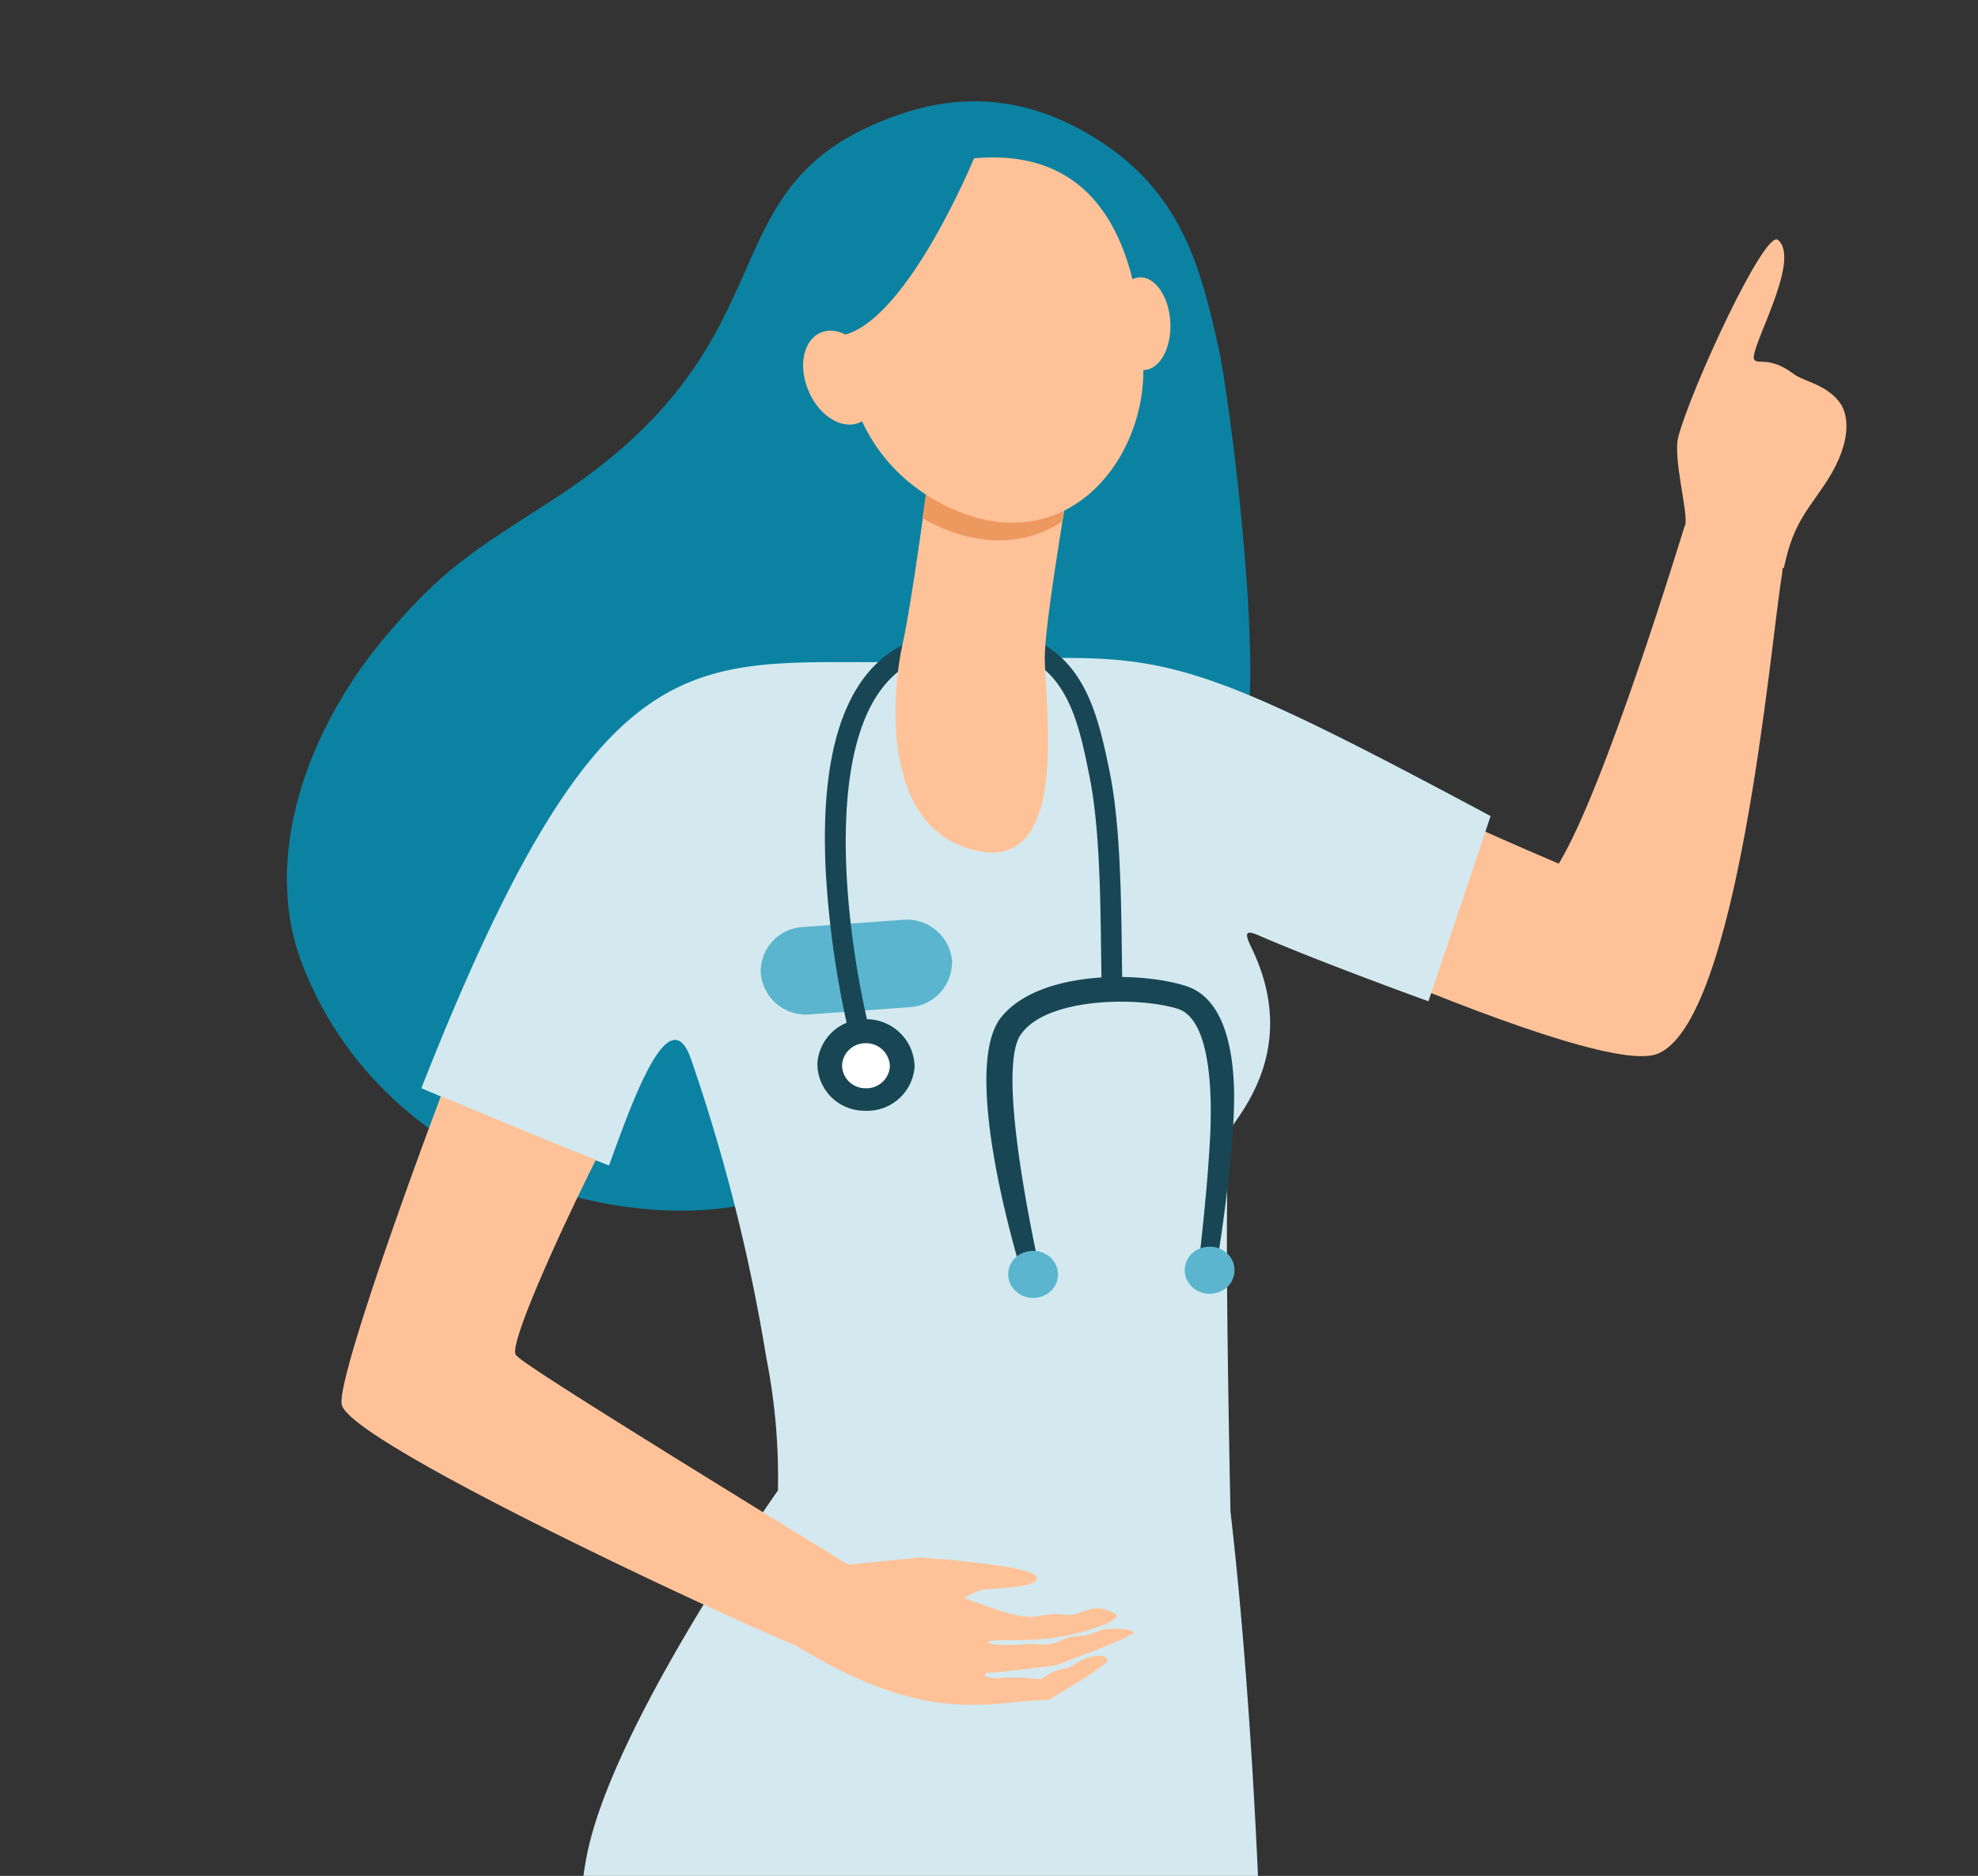
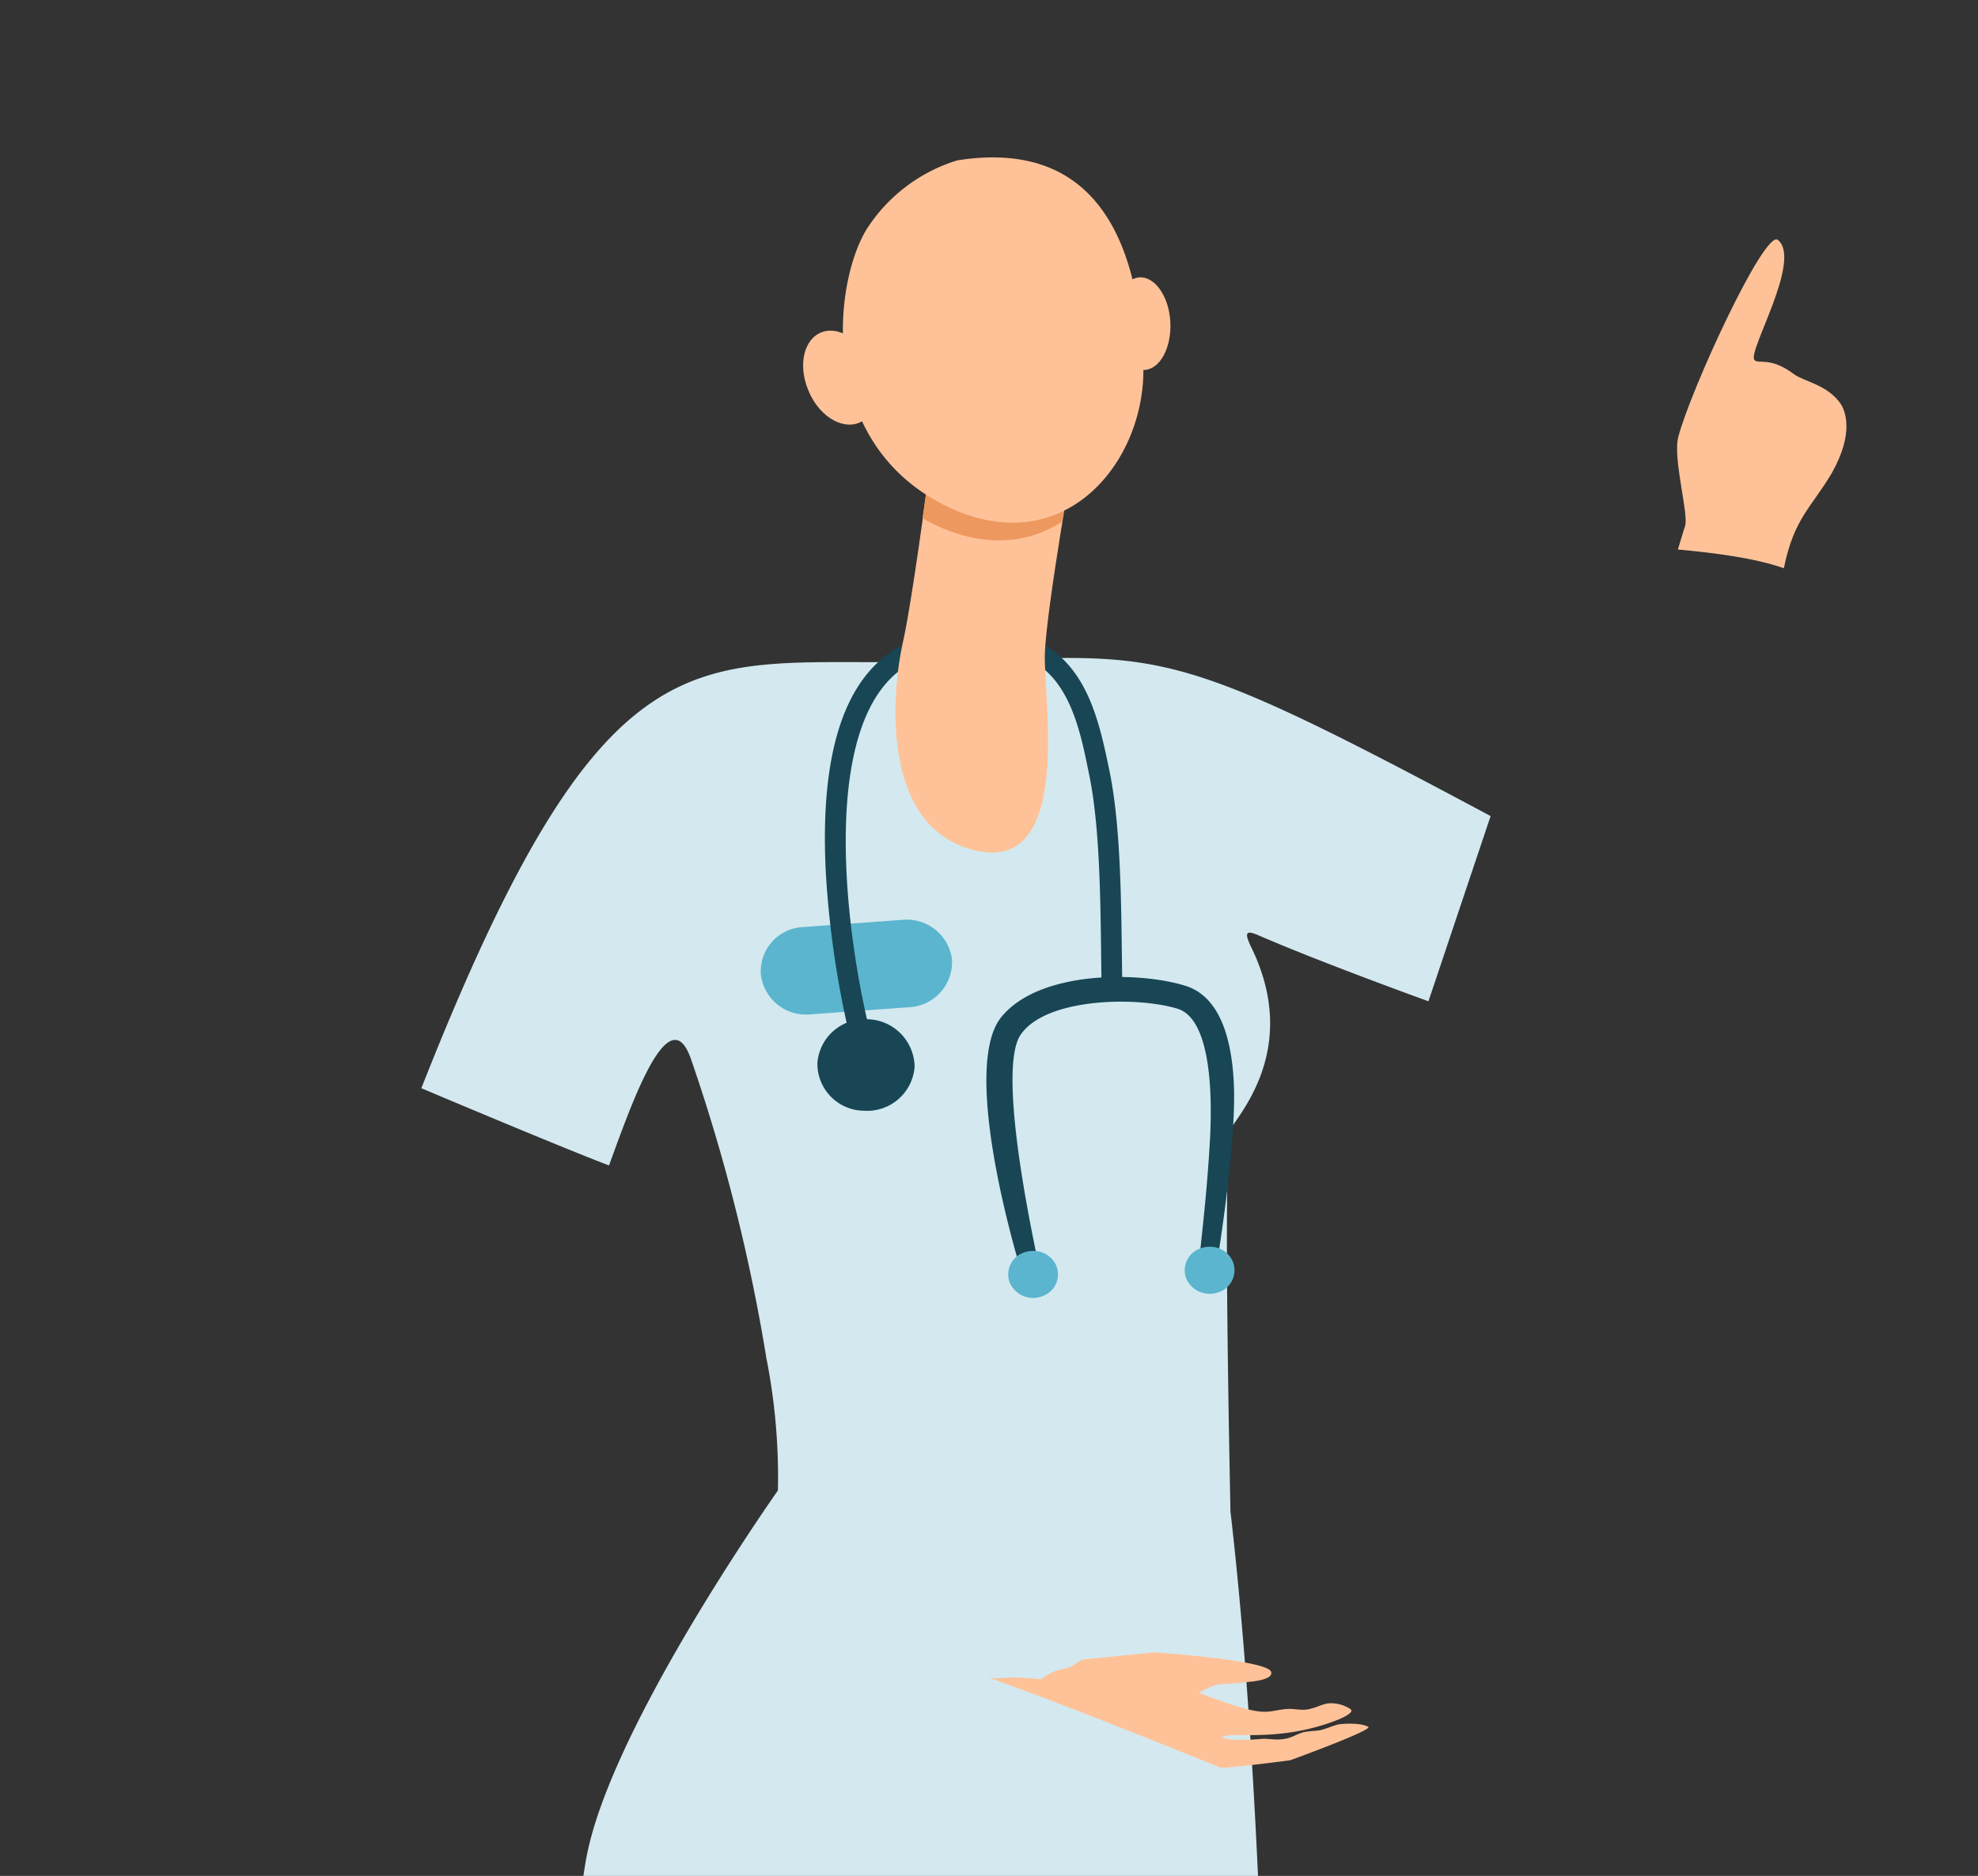
<svg xmlns="http://www.w3.org/2000/svg" id="doctor" width="371" height="351.833" viewBox="0 0 371 351.833">
  <rect x="0" y="0" width="371" height="351.833" fill="#333333" stroke="none" />
  <defs>
    <clipPath id="clip-path">
      <rect id="長方形_721" data-name="長方形 721" width="371" height="351.833" fill="none" />
    </clipPath>
  </defs>
  <g id="グループ_653" data-name="グループ 653">
    <g id="グループ_652" data-name="グループ 652" clip-path="url(#clip-path)">
      <g id="グループ_587" data-name="グループ 587" transform="translate(53.805 19.001)">
        <g id="グループ_586" data-name="グループ 586">
          <g id="グループ_585" data-name="グループ 585">
-             <path id="パス_2319" data-name="パス 2319" d="M-3026.482-1032.165l25.33-25.1s27.124,13.991,58.73,27.421c8.667-14.2,22.864-61.029,23.612-63.278s20.4-4.007,18.231,9.211-8.148,84.089-23.462,89.784C-2937.49-989.206-3026.482-1032.165-3026.482-1032.165Z" transform="translate(3180.981 1172.827)" fill="#ffc298" />
            <path id="パス_2320" data-name="パス 2320" d="M-2712.447-1211.853c-2.466-3.657-6.948-4.218-8.817-5.625-4.482-3.375-6.724-1.758-7.4-2.672-1.27-1.617,9.041-18.773,4.408-22.5-2.469-1.964-16.29,27.914-18.681,36.984-1.046,4.078,2.018,14.484,1.27,16.733-.146.352-.6,1.969-1.344,4.359,6.2.563,14.421,1.547,19.875,3.516,1.942-9.491,5.156-11.32,9.041-17.934C-2709.906-1206.44-2711.625-1210.588-2712.447-1211.853Z" transform="translate(3003.91 1268.637)" fill="#ffc298" />
-             <path id="パス_2321" data-name="パス 2321" d="M-3263.693-1269.883c-3.138-13.991-6.426-27.982-21.146-38.037-11.955-8.157-24.734-10.476-38.409-5.836-38.555,13.142-17.783,41.9-65.6,72.557-14.862,9.565-20.47,12.87-31.157,25.525-14.943,17.785-23.088,41.623-15.615,61.24,15.541,40.639,63.588,52.309,88.768,43.732,46.848-16.031,85.854-71.926,88.4-87.113C-3255.7-1214.058-3261.675-1260.883-3263.693-1269.883Z" transform="translate(3438.441 1316.12)" fill="#0c82a2" />
            <path id="パス_2322" data-name="パス 2322" d="M-3214.185-968.266c-2.316-.984-2.765-.632-1.2,2.531,8.593,17.934-1.494,29.881-3.886,33.608-1.345,2.038-.748,41.617-.146,71.926,3.064,26.366,7.846,83.527,6.8,178.867H-3346.29c4.11-38.951,2.018-94.706,6.276-114.955,4.559-21.726,28.618-57.654,35.716-67.848a114.706,114.706,0,0,0-2.166-24.819,337.491,337.491,0,0,0-14.123-56.036c-4.185-12.163-11.433,9.141-15.393,19.9-9.265-3.516-35.194-14.484-35.194-14.484,34.072-86.551,50.661-79.45,90.188-79.942,49.539-.7,44.385-6.4,110.363,28.9l-11.657,34.733C-3182.349-955.891-3202.9-963.344-3214.185-968.266Z" transform="translate(3396.401 1124.677)" fill="#d3e9ef" />
-             <path id="パス_2323" data-name="パス 2323" d="M-3288.672-678.236c.448.07,2.54-.211,4.259-.137,2.39.07,4.482.352,4.482.352a11.311,11.311,0,0,1,2.69-1.547c.748-.352,1.942-.422,2.764-.773s1.57-1.054,2.39-1.406c2.092-.843,4.034-1.054,4.708,0,.524.843-11.133,7.594-11.133,7.594-10.834.07-22.192,5.273-47.223-10.131-14.347-5.906-83.912-38.249-85.332-45.28-.822-3.938,9.863-34.592,18.605-57.865,6.725,2.812,21.071,8.859,29.066,11.953-7.323,14.623-15.991,34.029-15.093,36.415.224.632,1.12,1.758,48.121,30.724,1.2.7,2.39,1.477,3.662,2.249,3.288,2.038,6.874,4.218,10.611,6.538l13.449-1.336s21.221,1.406,21.893,3.656c.3,1.054-1.494,1.547-3.662,1.828h-.224c-.3.07-.672.07-.972.137h-.08c-2.316.281-4.782.281-5.383.492a13.96,13.96,0,0,0-3.212,1.477c13.225,5.065,12.254,3.3,16.586,3.023,1.12-.07,2.242.211,3.288.137,1.794-.137,3.213-1.125,4.559-1.2a6.618,6.618,0,0,1,4.034,1.125c.448.422-.374,1.054-2.092,1.828-10.237,4.148-18.681,2.6-21.446,3.164-1.794.422,1.494,1.054,6.725.563,1.27-.137,2.988.352,4.708-.07,1.12-.211,2.166-.915,3.288-1.2,1.046-.211,2.092-.211,2.988-.352,1.12-.211,2.764-.984,3.662-1.125,3.362-.352,5.08.211,5.454.493.822.632-14.645,6.257-14.645,6.257s-10.611,1.406-13,1.406C-3290.1-679.22-3291.518-678.591-3288.672-678.236Z" transform="translate(3421.36 974)" fill="#ffc298" />
+             <path id="パス_2323" data-name="パス 2323" d="M-3288.672-678.236c.448.07,2.54-.211,4.259-.137,2.39.07,4.482.352,4.482.352a11.311,11.311,0,0,1,2.69-1.547c.748-.352,1.942-.422,2.764-.773s1.57-1.054,2.39-1.406l13.449-1.336s21.221,1.406,21.893,3.656c.3,1.054-1.494,1.547-3.662,1.828h-.224c-.3.07-.672.07-.972.137h-.08c-2.316.281-4.782.281-5.383.492a13.96,13.96,0,0,0-3.212,1.477c13.225,5.065,12.254,3.3,16.586,3.023,1.12-.07,2.242.211,3.288.137,1.794-.137,3.213-1.125,4.559-1.2a6.618,6.618,0,0,1,4.034,1.125c.448.422-.374,1.054-2.092,1.828-10.237,4.148-18.681,2.6-21.446,3.164-1.794.422,1.494,1.054,6.725.563,1.27-.137,2.988.352,4.708-.07,1.12-.211,2.166-.915,3.288-1.2,1.046-.211,2.092-.211,2.988-.352,1.12-.211,2.764-.984,3.662-1.125,3.362-.352,5.08.211,5.454.493.822.632-14.645,6.257-14.645,6.257s-10.611,1.406-13,1.406C-3290.1-679.22-3291.518-678.591-3288.672-678.236Z" transform="translate(3421.36 974)" fill="#ffc298" />
            <path id="パス_2324" data-name="パス 2324" d="M-3173.659-864.728l-18.456,1.336a8.519,8.519,0,0,1-9.331-7.472c0-.041-.006-.081-.01-.122h0a8.321,8.321,0,0,1,7.941-8.78l.129-.009,18.455-1.336a8.52,8.52,0,0,1,9.331,7.472c0,.041.006.081.009.122h0A8.472,8.472,0,0,1-3173.659-864.728Z" transform="translate(3290.351 1034.639)" fill="#5bb5ce" />
            <g id="グループ_583" data-name="グループ 583" transform="translate(100.915 98.587)">
              <path id="パス_2325" data-name="パス 2325" d="M-3164.567-959.38a179.6,179.6,0,0,1-4.632-31.569c-1.121-22.5,3.662-36.7,14.123-42.255a28.143,28.143,0,0,1,25.256-1.054c9.639,4.57,11.881,14.976,13.9,24.819,2.466,12.233,2.092,30.3,2.39,41.9l-3.886.07c-.3-11.531.074-29.459-2.316-41.271-1.719-8.507-3.586-18.345-11.807-22.218-6.724-3.163-14.421-2.812-21.593.984-17.933,9.422-12.329,51.325-7.622,69.747Z" transform="translate(3169.359 1036.75)" fill="#184655" />
            </g>
            <g id="グループ_584" data-name="グループ 584" transform="translate(131.205 164.235)">
              <path id="パス_2326" data-name="パス 2326" d="M-3081.588-793.932c-3.212-10.267-11.057-40.006-4.408-49.01,6.948-9,25.7-8.859,34.521-6.187,7.622,2.179,9.191,12.374,9.34,19.9.146,9.28-1.942,24.538-3.437,33.608l-3.288-.422c.971-8.718,1.794-16.382,2.242-24.89.3-6.469.448-21.8-6.126-23.834-7.173-2.179-22.043-2.039-28.02,3.3a8.837,8.837,0,0,0-1.57,1.828c-4.11,7.1,2.242,36.913,3.96,44.857Z" transform="translate(3088.593 850.722)" fill="#184655" />
            </g>
            <path id="パス_2327" data-name="パス 2327" d="M-3154.9-819.335a8.918,8.918,0,0,1-9.481,8.234,8.815,8.815,0,0,1-8.751-8.922,8.893,8.893,0,0,1,9.116-8.241A9.043,9.043,0,0,1-3154.9-819.335Z" transform="translate(3272.639 1000.424)" fill="#184655" />
-             <path id="パス_2328" data-name="パス 2328" d="M-3151.809-811.082a4.393,4.393,0,0,1-4.7,4.011,4.331,4.331,0,0,1-4.264-4.425,4.379,4.379,0,0,1,4.484-4.017,4.451,4.451,0,0,1,4.482,4.429Z" transform="translate(3264.913 992.172)" fill="#fff" />
            <path id="パス_2329" data-name="パス 2329" d="M-3068.667-702.322a4.33,4.33,0,0,1-2.673,5.7,4.781,4.781,0,0,1-6.06-2.515,4.33,4.33,0,0,1,2.673-5.7,4.95,4.95,0,0,1,1.8-.3A4.652,4.652,0,0,1-3068.667-702.322Z" transform="translate(3213.001 920.747)" fill="#5bb5ce" />
            <path id="パス_2330" data-name="パス 2330" d="M-2980.4-704.514a4.329,4.329,0,0,1-2.672,5.7,4.78,4.78,0,0,1-6.06-2.515,4.33,4.33,0,0,1,2.672-5.7,4.957,4.957,0,0,1,1.8-.3A4.586,4.586,0,0,1-2980.4-704.514Z" transform="translate(3157.839 922.165)" fill="#5bb5ce" />
            <path id="パス_2331" data-name="パス 2331" d="M-3127.954-1125.032s-2.989,22.921-4.782,30.866c-1.868,8.3-4.633,34.522,13.676,38.811,18.381,4.289,12.7-28.545,13-36.982s5.529-37.967,5.529-37.967Z" transform="translate(3248.232 1195.877)" fill="#ffc298" />
            <path id="パス_2332" data-name="パス 2332" d="M-3120.523-1117.723a1.338,1.338,0,0,1,.524.352c10.163,5.484,18.979,4.641,25.629.352,1.2-7.312,2.242-13.289,2.242-13.289l-27.422,5.273C-3119.477-1125.035-3119.925-1122.012-3120.523-1117.723Z" transform="translate(3239.753 1195.88)" fill="#ed985f" />
            <path id="パス_2333" data-name="パス 2333" d="M-3138.922-1285.74a30.947,30.947,0,0,0-16.961,12.869c-6.2,10.054-9.265,38.879,13.531,51.255,22.865,12.3,39-7.383,38.332-25.874C-3104.625-1265.908-3110.155-1290.31-3138.922-1285.74Z" transform="translate(3264.653 1296.823)" fill="#ffc298" />
            <path id="パス_2334" data-name="パス 2334" d="M-3014.3-1214.126c.224,4.78-1.942,8.789-4.856,8.929s-5.529-3.657-5.754-8.437,1.942-8.789,4.856-8.929S-3014.528-1218.906-3014.3-1214.126Z" transform="translate(3180.011 1255.581)" fill="#ffc298" />
-             <path id="パス_2335" data-name="パス 2335" d="M-3153.7-1286.709s-12.329,30.163-24.362,33.4-11.133,18.07-11.133,18.07-1.57-34.311,9.489-42.748C-3168.719-1286.428-3153.7-1286.709-3153.7-1286.709Z" transform="translate(3282.719 1297.088)" fill="#0c82a2" />
            <path id="パス_2336" data-name="パス 2336" d="M-3167.267-1187.561c1.868,4.711.672,9.491-2.69,10.686s-7.622-1.688-9.415-6.4c-1.868-4.711-.672-9.491,2.69-10.687C-3173.393-1195.155-3169.135-1192.272-3167.267-1187.561Z" transform="translate(3277.083 1237.244)" fill="#ffc298" />
          </g>
        </g>
      </g>
    </g>
  </g>
</svg>